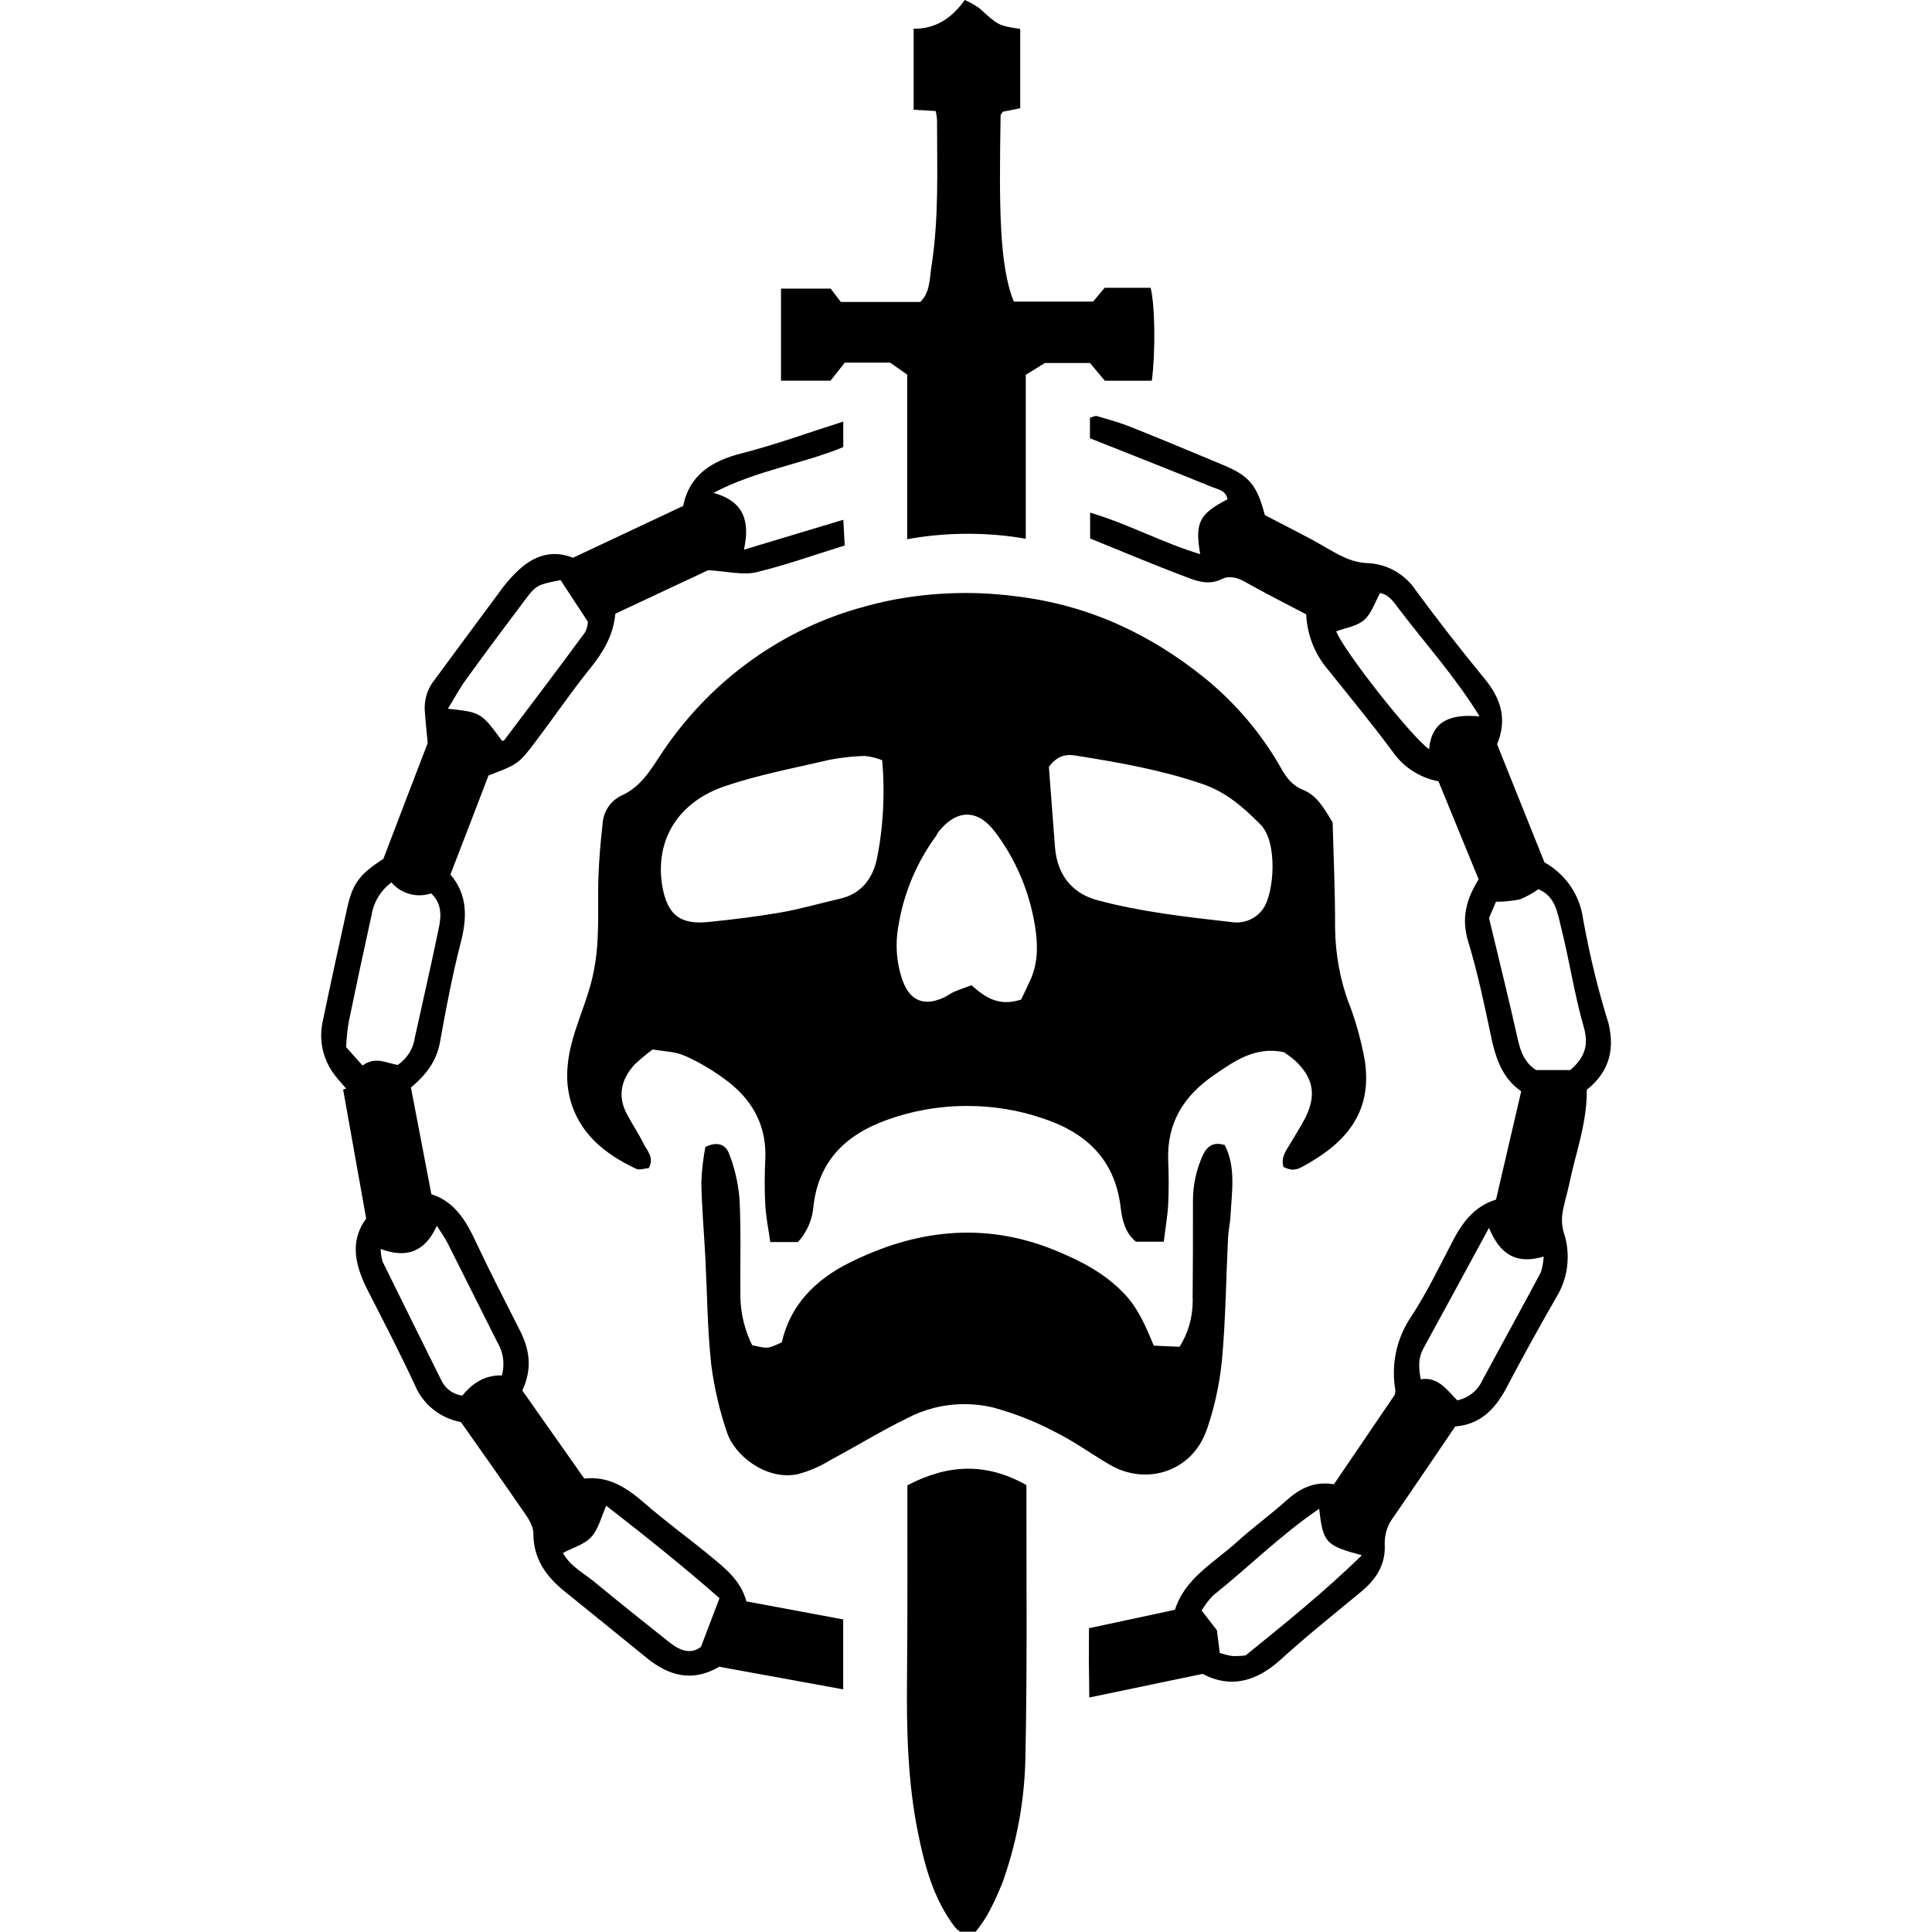
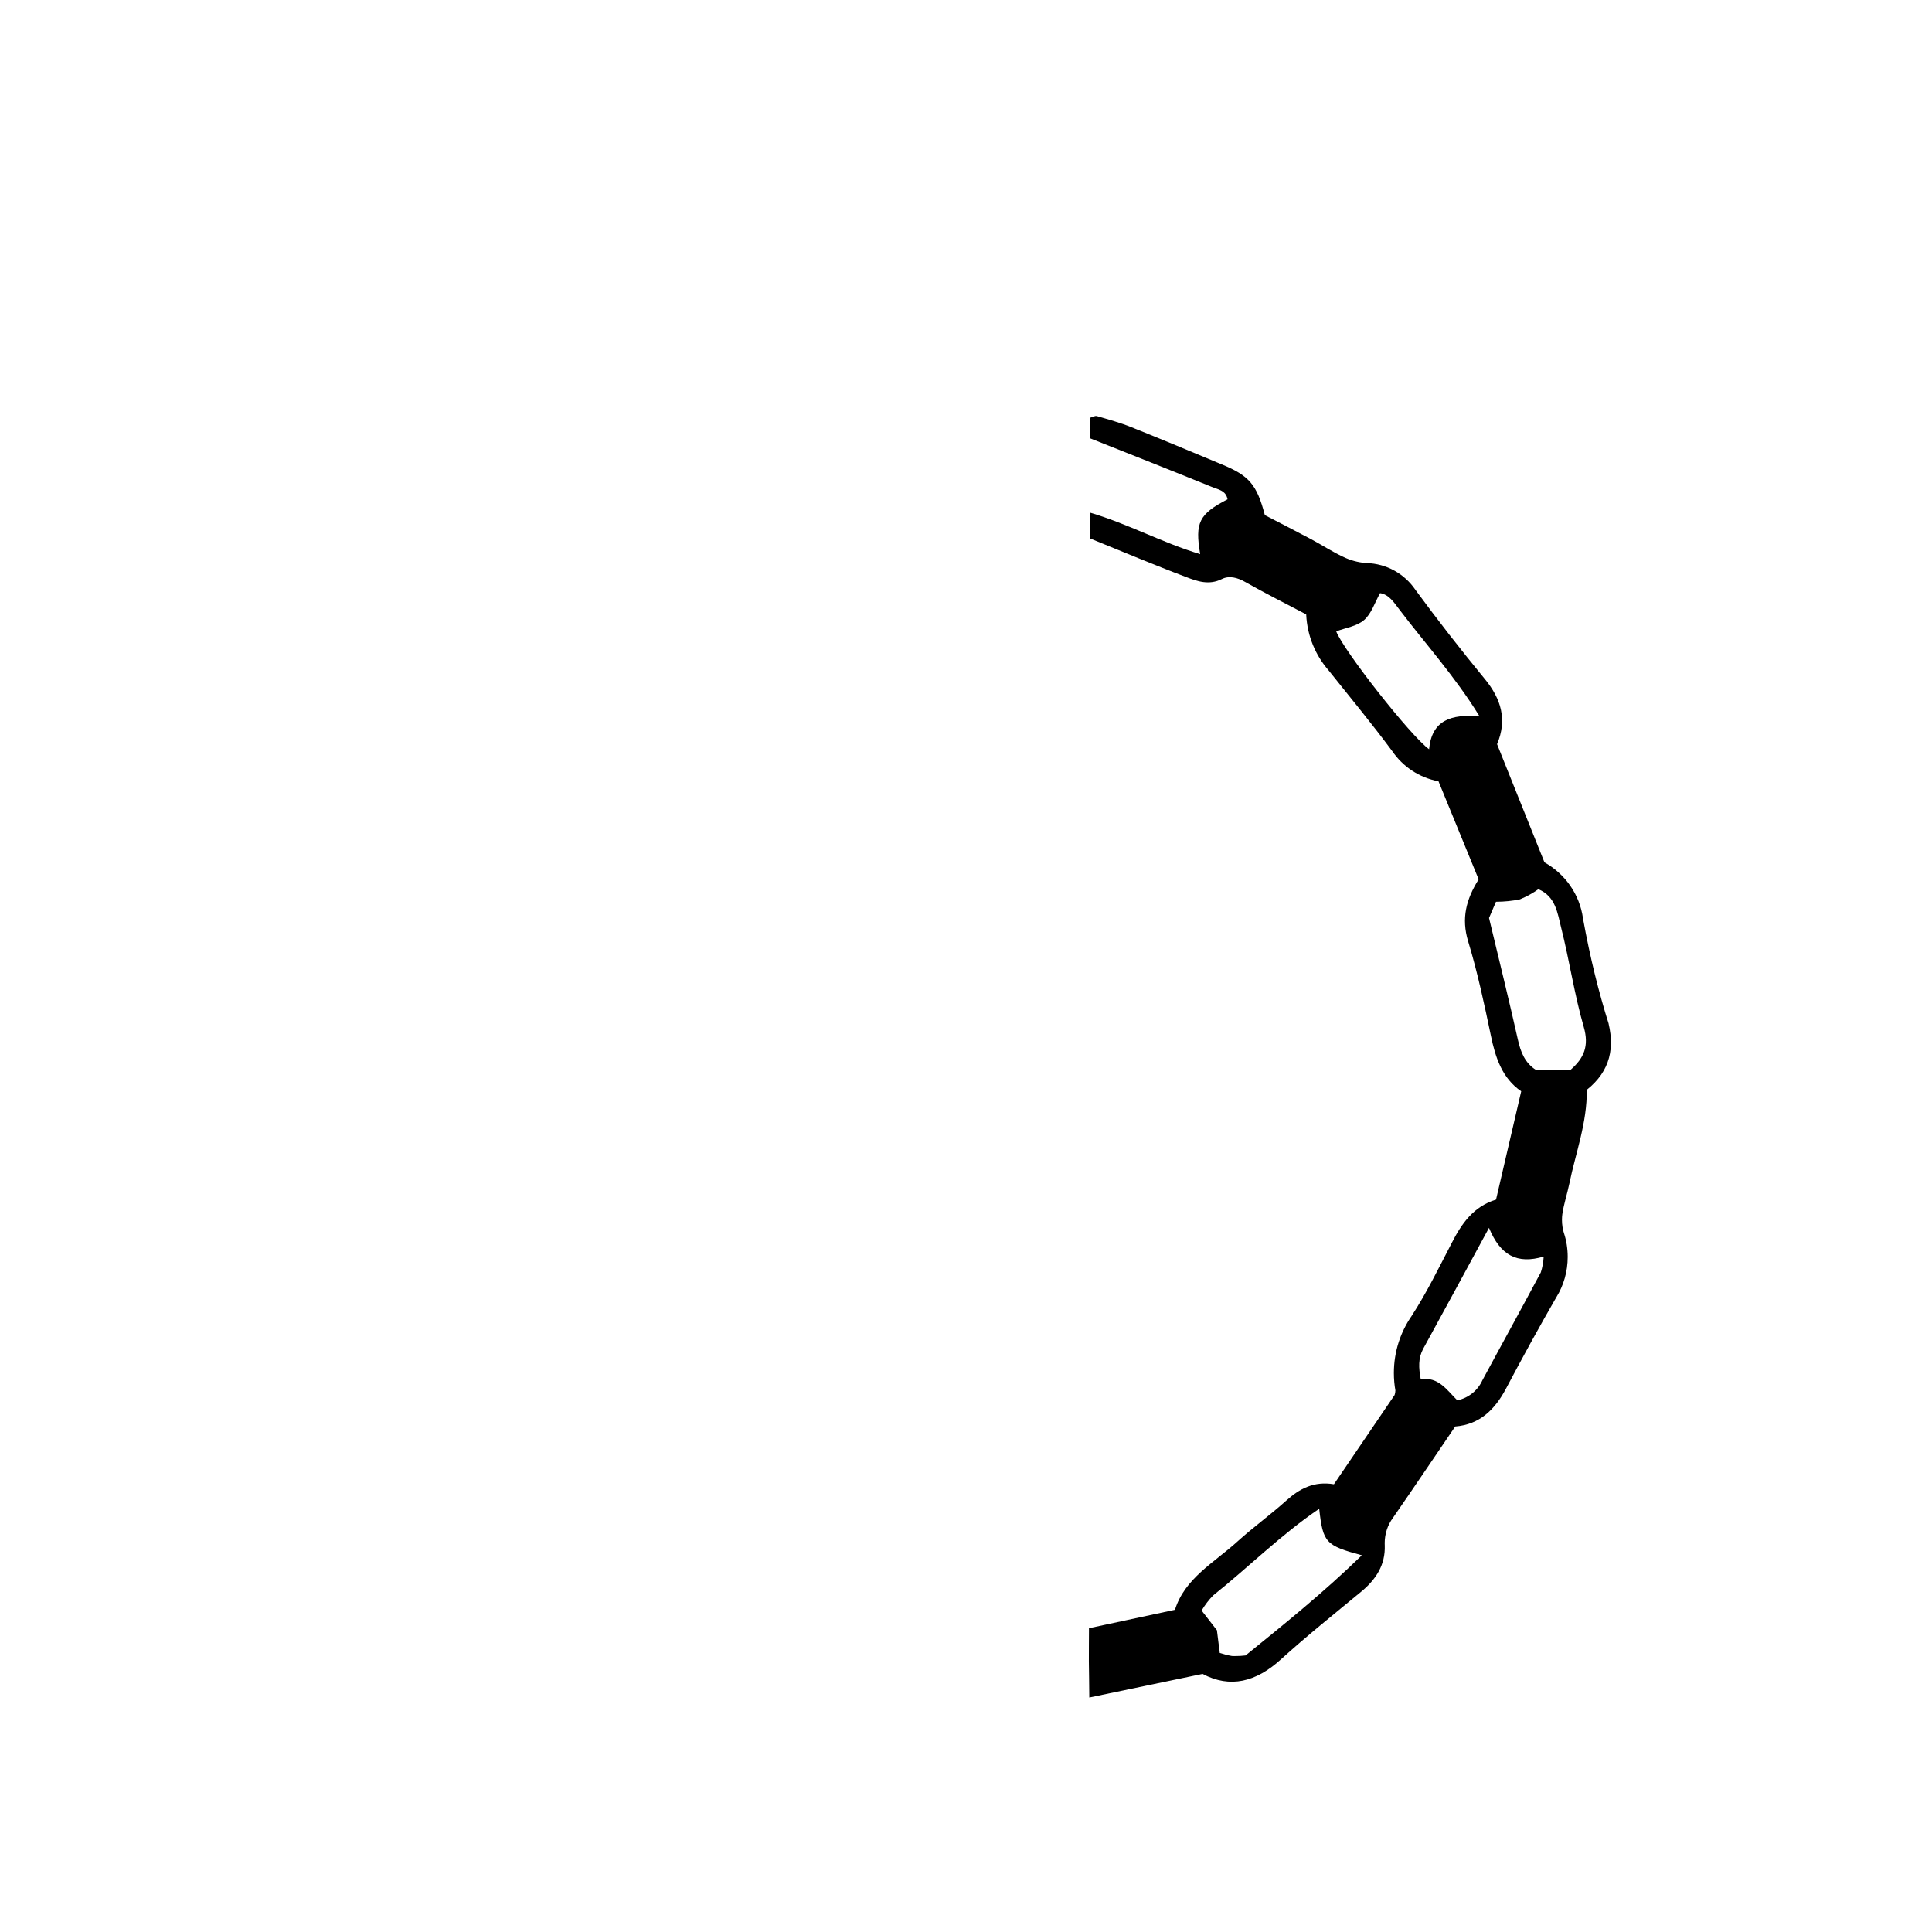
<svg xmlns="http://www.w3.org/2000/svg" fill="#000000" width="800px" height="800px" viewBox="0 0 32 32" version="1.1">
  <title>raid</title>
-   <path d="M22.073 13.628c0.014 0.539 0.042 1.134 0.040 1.73 0.004 0.441 0.083 0.863 0.225 1.254l-0.008-0.026c0.114 0.286 0.211 0.625 0.275 0.976l0.005 0.034c0.117 0.866-0.351 1.362-1.060 1.74-0.042 0.023-0.092 0.037-0.145 0.037-0.003 0-0.007-0-0.010-0h0c-0.051-0.009-0.097-0.024-0.14-0.046l0.003 0.001c-0.047-0.17 0.051-0.276 0.116-0.391 0.082-0.142 0.17-0.276 0.245-0.421 0.189-0.376 0.136-0.664-0.169-0.95-0.055-0.047-0.115-0.093-0.178-0.135l-0.007-0.004c-0.475-0.1-0.822 0.148-1.167 0.387-0.489 0.337-0.772 0.785-0.749 1.4 0.010 0.245 0.011 0.489 0 0.734-0.011 0.199-0.047 0.397-0.073 0.618h-0.462c-0.183-0.149-0.23-0.374-0.254-0.579-0.099-0.808-0.6-1.246-1.322-1.474-0.365-0.124-0.785-0.195-1.221-0.195-0.473 0-0.926 0.084-1.346 0.238l0.027-0.009c-0.67 0.237-1.133 0.665-1.223 1.418-0.016 0.236-0.112 0.446-0.259 0.608l0.001-0.001h-0.459c-0.029-0.209-0.070-0.408-0.082-0.602-0.014-0.258-0.013-0.517 0-0.775 0.023-0.532-0.199-0.951-0.602-1.268-0.211-0.165-0.449-0.311-0.704-0.428l-0.022-0.009c-0.163-0.075-0.361-0.076-0.537-0.108-0.113 0.083-0.212 0.166-0.305 0.255l0.001-0.001c-0.221 0.245-0.282 0.519-0.122 0.821 0.088 0.163 0.196 0.326 0.279 0.494 0.056 0.113 0.176 0.218 0.082 0.398-0.062 0-0.152 0.038-0.212 0.009-0.519-0.245-0.95-0.589-1.096-1.174-0.093-0.375-0.026-0.753 0.092-1.118 0.091-0.282 0.204-0.558 0.275-0.844 0.051-0.212 0.086-0.459 0.095-0.712l0-0.007c0.017-0.326 0-0.652 0.012-0.979 0.011-0.296 0.036-0.593 0.070-0.888 0.014-0.2 0.133-0.369 0.301-0.454l0.003-0.001c0.321-0.143 0.477-0.408 0.66-0.685 0.768-1.163 1.911-2.024 3.255-2.416l0.041-0.010c0.525-0.158 1.129-0.248 1.753-0.248 0.3 0 0.595 0.021 0.884 0.061l-0.033-0.004c1.18 0.144 2.202 0.619 3.111 1.354 0.503 0.41 0.922 0.901 1.242 1.456l0.013 0.025c0.091 0.163 0.193 0.296 0.363 0.365 0.221 0.089 0.335 0.268 0.5 0.548zM17.373 12.703c0.032 0.414 0.065 0.871 0.101 1.328 0.039 0.503 0.326 0.779 0.702 0.879 0.734 0.197 1.479 0.278 2.226 0.363 0.025 0.004 0.053 0.006 0.082 0.006 0.186 0 0.35-0.095 0.445-0.239l0.001-0.002c0.167-0.245 0.245-1.087-0.057-1.386-0.28-0.281-0.563-0.532-0.952-0.665-0.665-0.228-1.351-0.352-2.039-0.462-0.152-0.025-0.33-0.065-0.511 0.179zM14.61 12.592c-0.085-0.036-0.184-0.061-0.288-0.071l-0.004-0c-0.231 0.007-0.451 0.035-0.664 0.082l0.024-0.004c-0.562 0.13-1.134 0.239-1.678 0.425-0.769 0.263-1.146 0.885-1.035 1.625 0.082 0.524 0.32 0.667 0.767 0.622 0.401-0.040 0.802-0.089 1.2-0.158 0.33-0.058 0.652-0.152 0.979-0.227 0.364-0.082 0.552-0.349 0.617-0.68 0.067-0.332 0.106-0.713 0.106-1.103 0-0.179-0.008-0.357-0.024-0.532l0.002 0.023zM16.914 16.555c0.051-0.108 0.11-0.227 0.163-0.348 0.122-0.285 0.112-0.592 0.064-0.882-0.099-0.592-0.332-1.116-0.669-1.558l0.006 0.009c-0.286-0.382-0.641-0.373-0.937 0.006-0.016 0.021-0.024 0.049-0.041 0.070-0.298 0.406-0.513 0.892-0.608 1.419l-0.003 0.021c-0.024 0.11-0.038 0.237-0.038 0.366 0 0.214 0.038 0.419 0.108 0.608l-0.004-0.012c0.122 0.326 0.356 0.417 0.676 0.269 0.061-0.029 0.115-0.072 0.177-0.098 0.095-0.041 0.193-0.073 0.283-0.106 0.234 0.208 0.457 0.356 0.824 0.236z" />
-   <path d="M6.806 18.011c0.117 0.608 0.226 1.176 0.339 1.769 0.39 0.124 0.576 0.445 0.74 0.796 0.23 0.489 0.478 0.97 0.722 1.452 0.163 0.316 0.216 0.637 0.044 1.003 0.334 0.474 0.674 0.958 1.027 1.459 0.391-0.046 0.689 0.141 0.979 0.391 0.356 0.312 0.741 0.59 1.107 0.891 0.252 0.206 0.508 0.412 0.599 0.752l1.603 0.299v1.158l-2.046-0.373c0.035-0.006 0-0.009-0.017 0.004-0.438 0.254-0.828 0.145-1.195-0.154q-0.676-0.551-1.357-1.1c-0.307-0.249-0.519-0.541-0.517-0.964 0-0.12-0.087-0.25-0.163-0.358-0.336-0.489-0.682-0.979-1.037-1.482-0.347-0.064-0.628-0.296-0.76-0.607l-0.003-0.007c-0.245-0.527-0.512-1.044-0.777-1.561-0.208-0.408-0.312-0.811-0.029-1.196-0.131-0.734-0.257-1.437-0.382-2.138l0.051-0.015c-0.061-0.071-0.126-0.139-0.183-0.214-0.144-0.182-0.231-0.414-0.231-0.667 0-0.090 0.011-0.178 0.032-0.261l-0.002 0.007c0.128-0.619 0.265-1.236 0.4-1.854 0.090-0.408 0.206-0.561 0.6-0.816 0.245-0.642 0.489-1.283 0.734-1.917-0.017-0.188-0.038-0.373-0.050-0.559-0-0.008-0-0.018-0-0.027 0-0.176 0.062-0.337 0.165-0.463l-0.001 0.001c0.378-0.511 0.754-1.024 1.134-1.534 0.077-0.1 0.157-0.189 0.244-0.271l0.001-0.001c0.266-0.254 0.571-0.352 0.914-0.216l1.824-0.858c0.108-0.524 0.483-0.749 0.979-0.874 0.561-0.144 1.102-0.343 1.673-0.523v0.422c-0.687 0.284-1.432 0.382-2.15 0.758 0.507 0.141 0.608 0.471 0.505 0.941l1.646-0.495c0.007 0.139 0.015 0.269 0.023 0.426-0.496 0.154-0.979 0.326-1.468 0.444-0.224 0.051-0.476-0.016-0.794-0.035l-1.537 0.721c-0.034 0.369-0.209 0.648-0.426 0.917-0.305 0.378-0.579 0.782-0.873 1.171-0.306 0.408-0.309 0.401-0.802 0.592-0.198 0.516-0.408 1.067-0.631 1.64 0.285 0.331 0.28 0.711 0.171 1.129-0.142 0.546-0.245 1.104-0.346 1.66-0.059 0.313-0.238 0.538-0.476 0.736zM6.48 14.617c-0.173 0.132-0.293 0.325-0.327 0.546l-0.001 0.005q-0.196 0.886-0.379 1.774c-0.019 0.115-0.033 0.254-0.040 0.394l-0 0.008 0.272 0.304c0.215-0.159 0.408-0.035 0.583-0.009 0.15-0.103 0.255-0.263 0.283-0.449l0-0.004c0.133-0.604 0.271-1.205 0.396-1.81 0.042-0.2 0.056-0.408-0.126-0.579-0.058 0.020-0.125 0.032-0.195 0.032-0.185 0-0.35-0.082-0.462-0.212l-0.001-0.001zM9.735 10.295l-0.45-0.687c-0.377 0.073-0.408 0.087-0.576 0.311-0.33 0.439-0.664 0.884-0.99 1.336-0.108 0.148-0.194 0.311-0.301 0.484 0.549 0.059 0.549 0.059 0.897 0.531 0.013 0 0.032 0 0.038-0.012 0.448-0.593 0.897-1.186 1.337-1.784 0.028-0.053 0.045-0.114 0.048-0.18l0-0.001zM11.609 27.28c0.102-0.267 0.194-0.51 0.308-0.809-0.59-0.519-1.239-1.038-1.876-1.532-0.082 0.188-0.128 0.385-0.245 0.515s-0.302 0.176-0.472 0.268c0.123 0.224 0.349 0.335 0.533 0.489 0.395 0.326 0.798 0.647 1.2 0.967 0.173 0.141 0.361 0.243 0.551 0.101zM8.312 22.781c0.017-0.057 0.026-0.122 0.026-0.19 0-0.134-0.038-0.259-0.104-0.365l0.002 0.003c-0.273-0.541-0.542-1.085-0.816-1.627-0.046-0.092-0.108-0.177-0.184-0.299-0.197 0.431-0.499 0.544-0.931 0.384 0.002 0.075 0.014 0.147 0.034 0.215l-0.002-0.006c0.32 0.652 0.644 1.305 0.968 1.957 0.064 0.141 0.194 0.242 0.35 0.263l0.002 0c0.162-0.2 0.367-0.341 0.653-0.335z" />
  <path d="M18.038 26.968l1.423-0.305c0.163-0.522 0.648-0.78 1.034-1.13 0.26-0.236 0.548-0.443 0.809-0.678 0.223-0.201 0.463-0.326 0.79-0.271l1.005-1.478c0.008-0.023 0.013-0.050 0.013-0.077v-0c-0.016-0.087-0.025-0.187-0.025-0.288 0-0.353 0.11-0.681 0.298-0.95l-0.004 0.005c0.25-0.384 0.452-0.801 0.664-1.208 0.163-0.32 0.36-0.605 0.734-0.719 0.139-0.595 0.276-1.183 0.417-1.794-0.313-0.214-0.426-0.552-0.502-0.92-0.11-0.526-0.222-1.054-0.378-1.567-0.113-0.376-0.034-0.689 0.175-1.023-0.218-0.531-0.442-1.077-0.665-1.624-0.32-0.061-0.59-0.243-0.764-0.497l-0.003-0.004c-0.339-0.457-0.702-0.897-1.056-1.34-0.215-0.248-0.351-0.568-0.368-0.92l-0-0.004c-0.345-0.182-0.683-0.351-1.011-0.537-0.13-0.074-0.266-0.109-0.387-0.048-0.211 0.106-0.408 0.037-0.589-0.033-0.529-0.199-1.050-0.42-1.592-0.639v-0.428c0.636 0.188 1.2 0.501 1.823 0.687-0.090-0.524-0.017-0.665 0.453-0.908-0.027-0.151-0.163-0.163-0.27-0.209-0.661-0.269-1.325-0.53-2.009-0.802v-0.339c0.041-0.011 0.082-0.037 0.116-0.028 0.192 0.056 0.388 0.11 0.571 0.184 0.501 0.2 0.997 0.408 1.496 0.616 0.451 0.185 0.581 0.332 0.714 0.84 0.241 0.125 0.504 0.259 0.765 0.398 0.179 0.095 0.35 0.208 0.533 0.293 0.111 0.055 0.241 0.092 0.378 0.103l0.004 0c0.339 0.008 0.635 0.181 0.813 0.442l0.002 0.003q0.553 0.752 1.147 1.474c0.274 0.332 0.374 0.679 0.204 1.081l0.785 1.957c0.342 0.192 0.583 0.53 0.638 0.927l0.001 0.007c0.119 0.655 0.258 1.209 0.427 1.749l-0.028-0.103c0.141 0.483 0.054 0.876-0.337 1.188 0.007 0.543-0.183 1.040-0.288 1.549-0.035 0.171-0.092 0.338-0.117 0.511-0.004 0.028-0.006 0.061-0.006 0.094 0 0.080 0.012 0.156 0.035 0.228l-0.001-0.005c0.039 0.117 0.061 0.252 0.061 0.391 0 0.244-0.068 0.472-0.187 0.666l0.003-0.006c-0.29 0.503-0.571 1.015-0.841 1.527-0.183 0.341-0.43 0.588-0.838 0.621-0.346 0.508-0.685 1.013-1.032 1.514-0.085 0.115-0.136 0.261-0.136 0.418 0 0.013 0 0.025 0.001 0.038l-0-0.002c0.012 0.326-0.147 0.566-0.389 0.767-0.448 0.371-0.904 0.734-1.335 1.126-0.408 0.369-0.835 0.48-1.294 0.237l-1.876 0.391c0-0.229-0.006-0.415-0.007-0.6s0.002-0.351 0.002-0.55zM24.663 15.205c0.17 0.711 0.332 1.362 0.478 2.016 0.047 0.207 0.116 0.385 0.303 0.503h0.564c0.228-0.196 0.315-0.398 0.224-0.714-0.156-0.54-0.237-1.101-0.375-1.647-0.060-0.238-0.090-0.515-0.377-0.635-0.089 0.064-0.19 0.12-0.298 0.165l-0.010 0.004c-0.118 0.024-0.255 0.039-0.394 0.039h-0zM24.663 20.336c-0.396 0.728-0.741 1.369-1.092 2.007-0.082 0.155-0.075 0.31-0.039 0.502 0.295-0.048 0.44 0.188 0.606 0.349 0.187-0.040 0.338-0.164 0.414-0.33l0.002-0.004c0.32-0.595 0.648-1.187 0.966-1.784 0.026-0.078 0.043-0.167 0.048-0.26l0-0.003c-0.44 0.13-0.718-0.019-0.907-0.479zM22.559 25.761c-0.605-0.163-0.646-0.21-0.709-0.771-0.638 0.433-1.17 0.968-1.756 1.435-0.072 0.073-0.135 0.156-0.188 0.245l-0.003 0.006 0.253 0.326c0.017 0.132 0.032 0.25 0.047 0.376 0.057 0.019 0.126 0.037 0.198 0.050l0.009 0.001c0.013 0 0.027 0.001 0.042 0.001 0.063 0 0.125-0.004 0.185-0.011l-0.007 0.001c0.639-0.518 1.291-1.041 1.926-1.659zM24.506 11.865c-0.408-0.664-0.897-1.201-1.332-1.775-0.086-0.113-0.17-0.245-0.316-0.266-0.090 0.163-0.144 0.342-0.265 0.446s-0.304 0.128-0.461 0.187c0.119 0.316 1.233 1.734 1.538 1.953 0.045-0.482 0.366-0.585 0.833-0.545z" />
-   <path d="M12.461 22.281c0.258 0.060 0.258 0.060 0.489-0.049 0.135-0.614 0.56-1.036 1.103-1.309 1.092-0.549 2.226-0.695 3.4-0.223 0.435 0.177 0.834 0.38 1.16 0.719 0.235 0.245 0.358 0.534 0.497 0.869l0.427 0.019c0.137-0.216 0.218-0.478 0.218-0.76 0-0.022-0-0.044-0.001-0.066l0 0.003q0.007-0.794 0.005-1.589c0-0.002 0-0.004 0-0.006 0-0.268 0.058-0.522 0.162-0.751l-0.005 0.011c0.069-0.155 0.169-0.245 0.37-0.183 0.189 0.372 0.115 0.778 0.095 1.178-0.007 0.121-0.035 0.24-0.041 0.36-0.033 0.677-0.039 1.355-0.101 2.029-0.043 0.423-0.132 0.81-0.261 1.177l0.011-0.035c-0.233 0.691-0.996 0.95-1.621 0.578-0.303-0.179-0.59-0.387-0.904-0.541-0.3-0.16-0.649-0.299-1.014-0.399l-0.036-0.008c-0.132-0.030-0.284-0.048-0.44-0.048-0.346 0-0.672 0.086-0.957 0.237l0.011-0.005c-0.435 0.212-0.849 0.468-1.277 0.696-0.159 0.099-0.342 0.18-0.537 0.232l-0.014 0.003c-0.516 0.099-1.040-0.315-1.161-0.703-0.113-0.326-0.205-0.71-0.258-1.107l-0.003-0.031c-0.062-0.577-0.065-1.162-0.095-1.744-0.022-0.418-0.059-0.836-0.067-1.255 0.009-0.213 0.034-0.414 0.072-0.609l-0.004 0.026c0.201-0.098 0.34-0.040 0.394 0.118 0.086 0.217 0.146 0.468 0.17 0.73l0.001 0.011c0.027 0.542 0.009 1.086 0.014 1.631 0.007 0.291 0.079 0.563 0.201 0.806l-0.005-0.011z" />
-   <path d="M15.026 8.933v-2.728l-0.282-0.198h-0.752l-0.236 0.298h-0.82v-1.525h0.822c0.050 0.065 0.106 0.139 0.168 0.221h1.317c0.163-0.156 0.153-0.385 0.185-0.59 0.126-0.806 0.092-1.619 0.092-2.43-0.004-0.053-0.012-0.101-0.023-0.149l0.001 0.007-0.365-0.021v-1.342c0.347 0.005 0.626-0.163 0.846-0.476 0.094 0.041 0.174 0.087 0.248 0.14l-0.004-0.003c0.309 0.282 0.307 0.285 0.675 0.343v1.313l-0.287 0.057c-0.013 0.021-0.038 0.042-0.038 0.064-0.024 1.492-0.025 2.484 0.219 3.081h1.313l0.191-0.228h0.762c0.073 0.287 0.082 1.060 0.020 1.539h-0.779l-0.245-0.293h-0.748l-0.316 0.195v2.716c-0.289-0.053-0.621-0.083-0.961-0.083-0.356 0-0.704 0.033-1.041 0.097l0.035-0.005z" />
-   <path d="M15.026 24.603c0.677-0.356 1.314-0.379 1.975-0.005v0.367c0 1.359 0.012 2.717-0.016 4.078-0.007 0.783-0.152 1.53-0.411 2.221l0.015-0.045c-0.082 0.204-0.164 0.372-0.256 0.535l0.012-0.022c-0.062 0.101-0.123 0.186-0.189 0.268l0.004-0.005h-0.259c-0.032-0.023-0.060-0.048-0.085-0.076l-0-0c-0.353-0.464-0.5-1.010-0.612-1.567-0.17-0.84-0.189-1.691-0.181-2.545 0.010-1.057 0.006-2.117 0.006-3.203z" />
</svg>